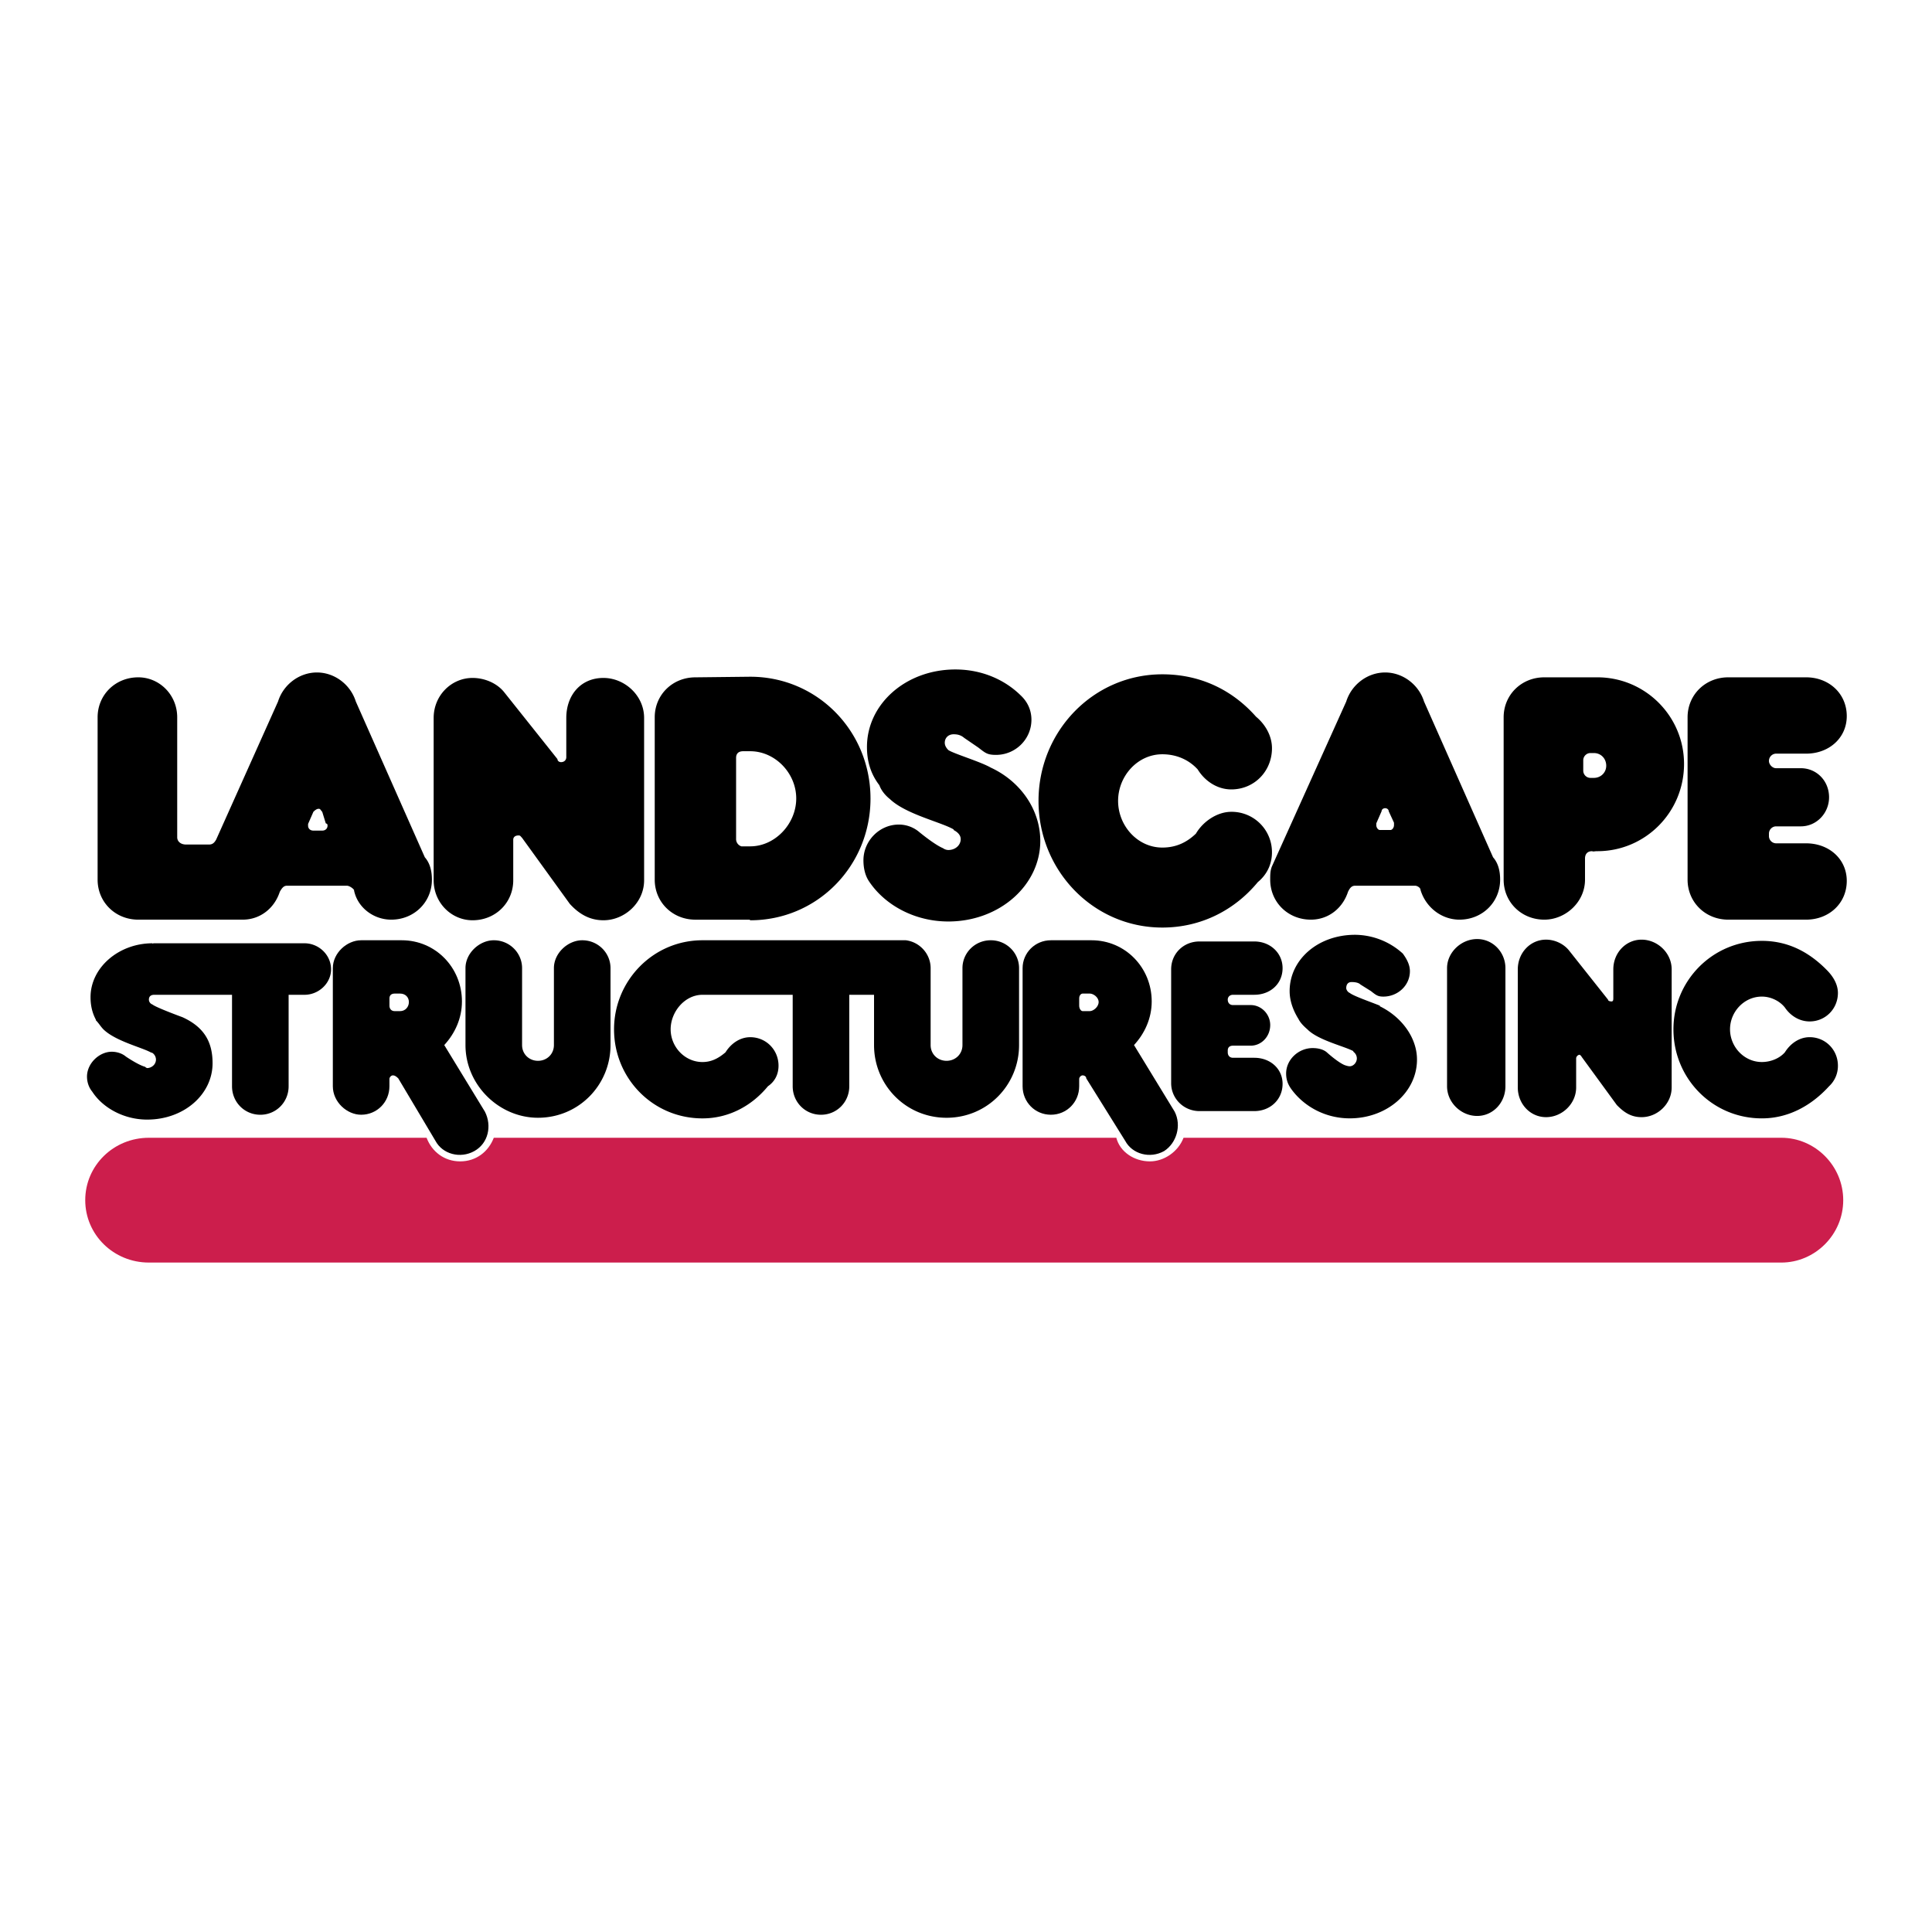
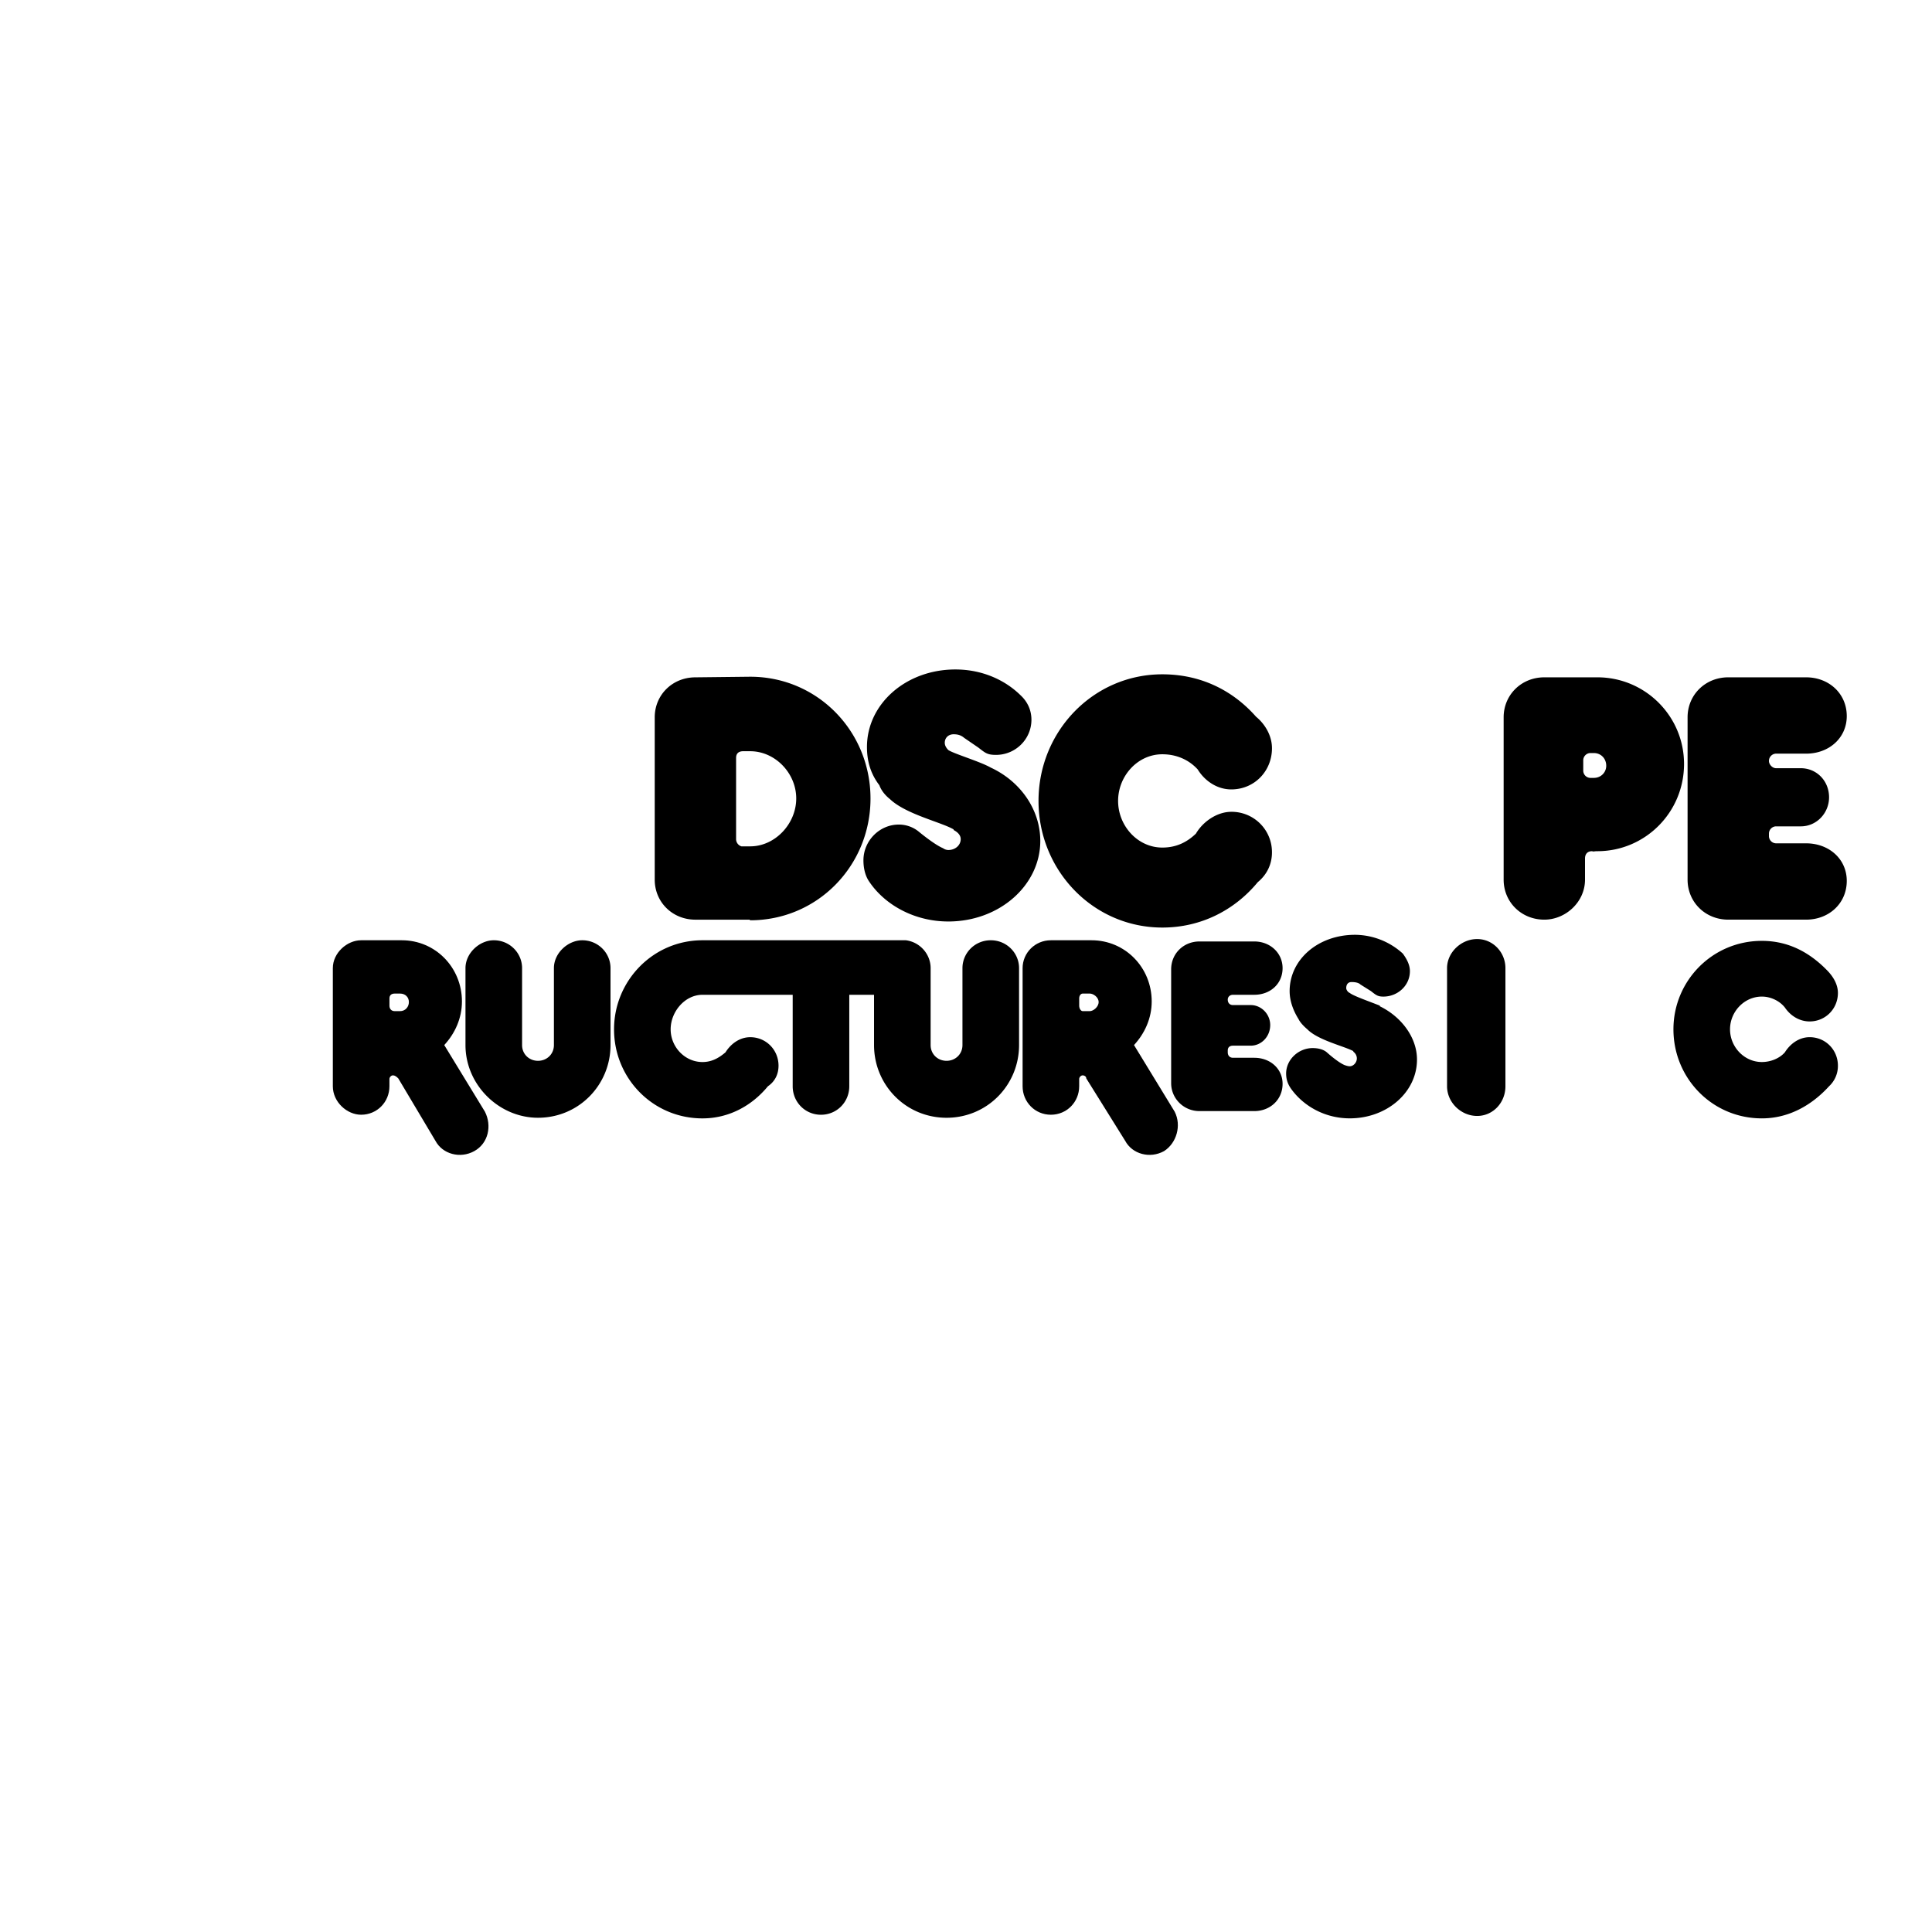
<svg xmlns="http://www.w3.org/2000/svg" width="2500" height="2500" viewBox="0 0 192.756 192.756">
  <g fill-rule="evenodd" clip-rule="evenodd">
-     <path fill="#fff" d="M0 0h192.756v192.756H0V0z" />
+     <path fill="#fff" d="M0 0h192.756v192.756V0z" />
    <path d="M150.197 96.59c0-1.572-1.236-2.901-2.824-2.901s-3 1.33-3 2.901v11.786c0 1.633 1.412 2.962 3 2.962s2.824-1.329 2.824-2.962V96.59zM122.846 80.995c-1.412 0-2.822.967-3.529 2.176-.883.847-1.941 1.391-3.352 1.391-2.471 0-4.412-2.176-4.412-4.654 0-2.478 1.941-4.654 4.412-4.654 1.41 0 2.646.544 3.529 1.511.705 1.148 1.939 1.995 3.352 1.995 2.295 0 4.059-1.813 4.059-4.11 0-1.27-.705-2.418-1.588-3.143-2.295-2.599-5.471-4.231-9.352-4.231-6.883 0-12.352 5.682-12.352 12.633s5.469 12.633 12.352 12.633c3.881 0 7.234-1.753 9.527-4.533.883-.725 1.412-1.753 1.412-2.962a4.02 4.02 0 0 0-4.058-4.052zM180.547 103.48c-1.059 0-1.941.665-2.471 1.511-.529.604-1.412.967-2.295.967-1.764 0-3.176-1.511-3.176-3.264 0-1.752 1.412-3.264 3.176-3.264.883 0 1.766.423 2.295 1.088.529.786 1.412 1.391 2.471 1.391 1.588 0 2.822-1.27 2.822-2.841 0-.907-.529-1.692-1.059-2.237-1.764-1.813-3.881-2.961-6.529-2.961-4.939 0-8.822 3.989-8.822 8.824 0 4.896 3.883 8.886 8.822 8.886 2.648 0 4.941-1.27 6.705-3.204a2.763 2.763 0 0 0 .883-2.055c0-1.571-1.234-2.841-2.822-2.841zM180.193 84.139h-3a.724.724 0 0 1-.705-.726v-.242c0-.423.352-.725.705-.725h2.471c1.588 0 2.822-1.33 2.822-2.901 0-1.632-1.234-2.901-2.822-2.901h-2.471c-.354 0-.705-.363-.705-.726 0-.423.352-.726.705-.726h3c2.293 0 4.059-1.571 4.059-3.747 0-2.236-1.766-3.868-4.059-3.868h-7.764c-2.295 0-4.059 1.752-4.059 3.989v16.198c0 2.236 1.764 3.99 4.059 3.99h7.764c2.293 0 4.059-1.632 4.059-3.868 0-2.177-1.766-3.747-4.059-3.747zM125.141 105.535h-2.119c-.352 0-.529-.242-.529-.544v-.182c0-.302.178-.483.529-.483h1.766c1.059 0 1.941-.906 1.941-2.055 0-1.089-.883-1.995-1.941-1.995h-1.766c-.352 0-.529-.241-.529-.544 0-.241.178-.483.529-.483h2.119c1.588 0 2.822-1.088 2.822-2.659 0-1.511-1.234-2.66-2.822-2.66h-5.471c-1.588 0-2.824 1.21-2.824 2.781v11.363c0 1.511 1.236 2.78 2.824 2.78h5.471c1.588 0 2.822-1.148 2.822-2.72 0-1.511-1.234-2.599-2.822-2.599zM74.851 67.517l-5.47.061c-2.294 0-4.059 1.752-4.059 3.989v16.198c0 2.236 1.765 3.99 4.059 3.99h5.293c.177 0 .177.061.177.061 6.705 0 11.999-5.44 11.999-12.15-.001-6.71-5.294-12.149-11.999-12.149zm0 16.923h-.882a.757.757 0 0 1-.529-.725v-8.1c0-.363.177-.665.706-.665h.706c2.47 0 4.588 2.176 4.588 4.714-.002 2.54-2.119 4.776-4.589 4.776z" />
    <path d="M98.848 76.583c-1.059-.604-3.706-1.39-4.235-1.752-.176-.181-.353-.423-.353-.726 0-.483.353-.846.882-.846.354 0 .707.061 1.06.363l1.412.967c.705.544.883.726 1.764.726 1.941 0 3.529-1.572 3.529-3.506 0-.906-.352-1.752-1.059-2.417-1.588-1.571-3.881-2.599-6.529-2.599-4.94 0-8.822 3.445-8.822 7.737 0 1.39.353 2.659 1.235 3.808.176.483.529.967 1.059 1.39 1.588 1.511 5.117 2.297 6.352 3.022v.061c.354.181.707.483.707.907 0 .604-.53 1.088-1.236 1.088a.93.93 0 0 1-.529-.182c-.882-.362-2.47-1.692-2.47-1.692a3.152 3.152 0 0 0-1.941-.665c-1.941 0-3.529 1.632-3.529 3.566 0 .786.176 1.511.529 2.055 1.588 2.417 4.588 4.049 7.94 4.049 5.118 0 9.176-3.626 9.176-8.039-.001-3.084-1.942-5.924-4.942-7.315zM137.668 100.397v-.061c-.883-.362-2.646-.967-3-1.269-.176-.061-.354-.303-.354-.484 0-.362.178-.604.529-.604.354 0 .707.062.883.242l1.059.664c.529.424.707.545 1.236.545 1.41 0 2.646-1.088 2.646-2.539 0-.665-.354-1.269-.707-1.752a7.148 7.148 0 0 0-4.764-1.874c-3.705 0-6.529 2.478-6.529 5.62 0 .968.354 1.935.883 2.781.176.362.529.725.883 1.027 1.059 1.088 3.705 1.693 4.588 2.177v.06a.825.825 0 0 1 .352.665c0 .423-.352.786-.705.786-.176 0-.354-.061-.529-.121-.705-.303-1.764-1.27-1.764-1.27-.354-.303-.883-.423-1.412-.423-1.412 0-2.646 1.148-2.646 2.538 0 .604.176 1.088.529 1.572 1.234 1.692 3.352 2.901 5.822 2.901 3.705 0 6.705-2.599 6.705-5.863 0-2.235-1.588-4.29-3.705-5.318zM159.371 67.577h-5.293c-2.293 0-4.059 1.752-4.059 3.989v16.198c0 2.236 1.766 3.99 4.059 3.99 2.117 0 4.059-1.753 4.059-3.99V85.65c0-.363.176-.726.705-.726.178.061.178 0 .529 0 4.766 0 8.646-3.868 8.646-8.704.001-4.775-3.88-8.643-8.646-8.643zm-.351 10.033h-.354a.723.723 0 0 1-.705-.725v-1.028c0-.423.352-.725.705-.725h.354c.705 0 1.234.544 1.234 1.269 0 .665-.529 1.209-1.234 1.209zM58.087 93.81c-1.412 0-2.823 1.269-2.823 2.78v7.676c0 .907-.706 1.572-1.588 1.572s-1.588-.665-1.588-1.572V96.59c0-1.511-1.235-2.78-2.823-2.78-1.412 0-2.824 1.269-2.824 2.78v7.676c0 3.989 3.354 7.253 7.235 7.253 4.059 0 7.235-3.264 7.235-7.253V96.59c0-1.511-1.236-2.78-2.824-2.78zM98.848 93.81c-1.588 0-2.823 1.269-2.823 2.78v7.676c0 .907-.706 1.572-1.588 1.572s-1.588-.665-1.588-1.572V96.59c0-1.391-1.059-2.6-2.47-2.78H70.086c-4.941 0-8.823 4.05-8.823 8.885 0 4.896 3.882 8.886 8.823 8.886 2.647 0 4.941-1.27 6.529-3.204.706-.483 1.059-1.209 1.059-2.055 0-1.571-1.235-2.841-2.823-2.841-1.059 0-1.941.665-2.47 1.511-.706.604-1.412.967-2.294.967-1.764 0-3.176-1.511-3.176-3.264 0-1.752 1.412-3.445 3.176-3.445h9v9.127c0 1.572 1.235 2.841 2.823 2.841s2.823-1.269 2.823-2.841V99.25h2.47v5.017c0 3.989 3.176 7.253 7.234 7.253 4.06 0 7.235-3.264 7.235-7.253V96.59c0-1.511-1.236-2.78-2.824-2.78z" />
    <path d="M48.382 110.915l-4.059-6.649c1.059-1.148 1.765-2.659 1.765-4.352 0-3.385-2.646-6.104-6-6.104H36.03c-1.412 0-2.823 1.269-2.823 2.78v11.786c0 1.572 1.411 2.841 2.823 2.841 1.588 0 2.824-1.269 2.824-2.841v-.665-.06c0-.182.176-.363.353-.363s.353.121.529.303l3.706 6.226c.706 1.329 2.47 1.812 3.882 1.027 1.411-.786 1.764-2.538 1.058-3.929zm-8.469-10.034h-.529c-.353 0-.529-.241-.529-.544v-.725c0-.303.176-.484.529-.484h.529c.529 0 .882.363.882.847s-.353.906-.882.906zM117.199 110.915l-4.059-6.649c1.059-1.148 1.766-2.659 1.766-4.352 0-3.385-2.648-6.104-6-6.104h-4.059c-1.588 0-2.822 1.269-2.822 2.78v11.786c0 1.572 1.234 2.841 2.822 2.841s2.824-1.269 2.824-2.841v-.665-.06c0-.182.176-.363.352-.363.178 0 .354.121.354.303l3.881 6.226c.707 1.329 2.471 1.812 3.883 1.027 1.234-.786 1.763-2.538 1.058-3.929zm-8.469-10.034h-.707c-.176 0-.352-.241-.352-.544v-.725c0-.303.176-.484.352-.484h.707c.352 0 .881.363.881.847s-.529.906-.881.906z" />
-     <path d="M177.723 113.515h-59.641c-.529 1.39-1.941 2.356-3.354 2.356-1.588 0-3-.967-3.352-2.356H49.265c-.529 1.39-1.765 2.356-3.353 2.356-1.588 0-2.823-.967-3.352-2.356H14.856c-3.529 0-6.352 2.779-6.352 6.226 0 3.444 2.823 6.225 6.352 6.225h162.867c3.354 0 6.176-2.78 6.176-6.225-.001-3.447-2.823-6.226-6.176-6.226z" fill="#cc1e4c" />
-     <path d="M42.383 85.528l-6.882-15.534c-.529-1.692-2.117-2.901-3.881-2.901-1.765 0-3.353 1.208-3.882 2.901l-6.176 13.782c-.177.302-.353.483-.706.483h-2.293c-.53 0-.883-.302-.883-.725V71.566c0-2.237-1.765-3.989-3.882-3.989-2.294 0-4.059 1.752-4.059 3.989v16.198c0 2.236 1.765 3.99 4.059 3.99h10.411c1.765 0 3.176-1.148 3.706-2.781.177-.302.353-.604.706-.604h5.999c.177 0 .529.182.706.423v.061c.353 1.692 1.941 2.901 3.706 2.901 2.293 0 4.059-1.753 4.059-3.99-.002-.845-.178-1.631-.708-2.236zm-9.705-3.142c0 .241-.177.483-.529.483h-.883c-.353 0-.529-.242-.529-.483v-.182l.529-1.209c.177-.181.354-.302.53-.302s.176.121.353.302l.353 1.148c.176.061.176.122.176.243zM148.961 85.528l-6.883-15.534c-.529-1.692-2.117-2.901-3.881-2.901s-3.354 1.208-3.883 2.901l-7.41 16.441c-.176.423-.176.846-.176 1.329 0 2.236 1.764 3.99 4.057 3.99 1.766 0 3.178-1.148 3.707-2.781.176-.362.352-.604.705-.604h6c.176 0 .529.182.529.423.529 1.753 2.117 2.962 3.883 2.962 2.293 0 4.059-1.753 4.059-3.99 0-.845-.178-1.631-.707-2.236zm-10.234-2.719h-1.059c-.176 0-.354-.242-.354-.483v-.182l.529-1.209c0-.181.178-.302.354-.302s.354.121.354.302l.529 1.148v.242c0 .241-.176.484-.353.484zM60.205 67.638c-2.294 0-3.706 1.752-3.706 3.988v3.929c0 .242-.177.484-.529.484-.177 0-.353-.121-.353-.303l-5.293-6.648c-.706-.906-1.941-1.45-3.177-1.45-2.117 0-3.881 1.752-3.881 3.988v16.199c0 2.236 1.764 3.99 3.881 3.99 2.294 0 4.059-1.753 4.059-3.99v-4.049c0-.242.176-.423.529-.423.177 0 .177.06.353.241l4.764 6.589c.882.967 1.941 1.632 3.353 1.632 2.117 0 4.058-1.753 4.058-3.99V71.626c0-2.236-1.941-3.988-4.058-3.988zM163.783 93.749c-1.588 0-2.822 1.33-2.822 2.962v2.841c0 .181 0 .362-.178.362-.176 0-.352-.061-.352-.182l-3.883-4.896c-.529-.665-1.412-1.088-2.295-1.088-1.588 0-2.822 1.33-2.822 2.962v11.786c0 1.632 1.234 2.962 2.822 2.962 1.59 0 3-1.33 3-2.962v-2.901c0-.182.178-.362.354-.362 0 0 .176.121.176.181l3.529 4.836c.707.726 1.412 1.209 2.471 1.209 1.588 0 3-1.33 3-2.962V96.711c0-1.632-1.412-2.962-3-2.962zM30.384 94.112H15.386s-.177 0-.177.06v-.06c-3.353 0-6.176 2.417-6.176 5.379 0 .846.176 1.571.529 2.236v.061c.353.362.529.725.882 1.027 1.235 1.088 3.706 1.692 4.588 2.176l.176.061a.823.823 0 0 1 .353.665.824.824 0 0 1-.353.665.93.93 0 0 1-.529.181s-.176-.06-.176-.12c-.706-.182-1.941-1.028-1.941-1.028-.354-.302-.882-.483-1.412-.483-1.235 0-2.47 1.148-2.47 2.479 0 .544.177 1.088.529 1.511 1.059 1.632 3.176 2.78 5.47 2.78 3.705 0 6.529-2.538 6.529-5.621 0-2.176-.882-3.626-3-4.594 0 0-2.646-.967-3-1.27a.524.524 0 0 1-.353-.483c0-.302.177-.483.53-.483h7.764v9.127c0 1.572 1.235 2.841 2.824 2.841 1.587 0 2.823-1.269 2.823-2.841v-9.127h1.588c1.412 0 2.646-1.148 2.646-2.538.001-1.453-1.234-2.601-2.646-2.601z" />
  </g>
</svg>